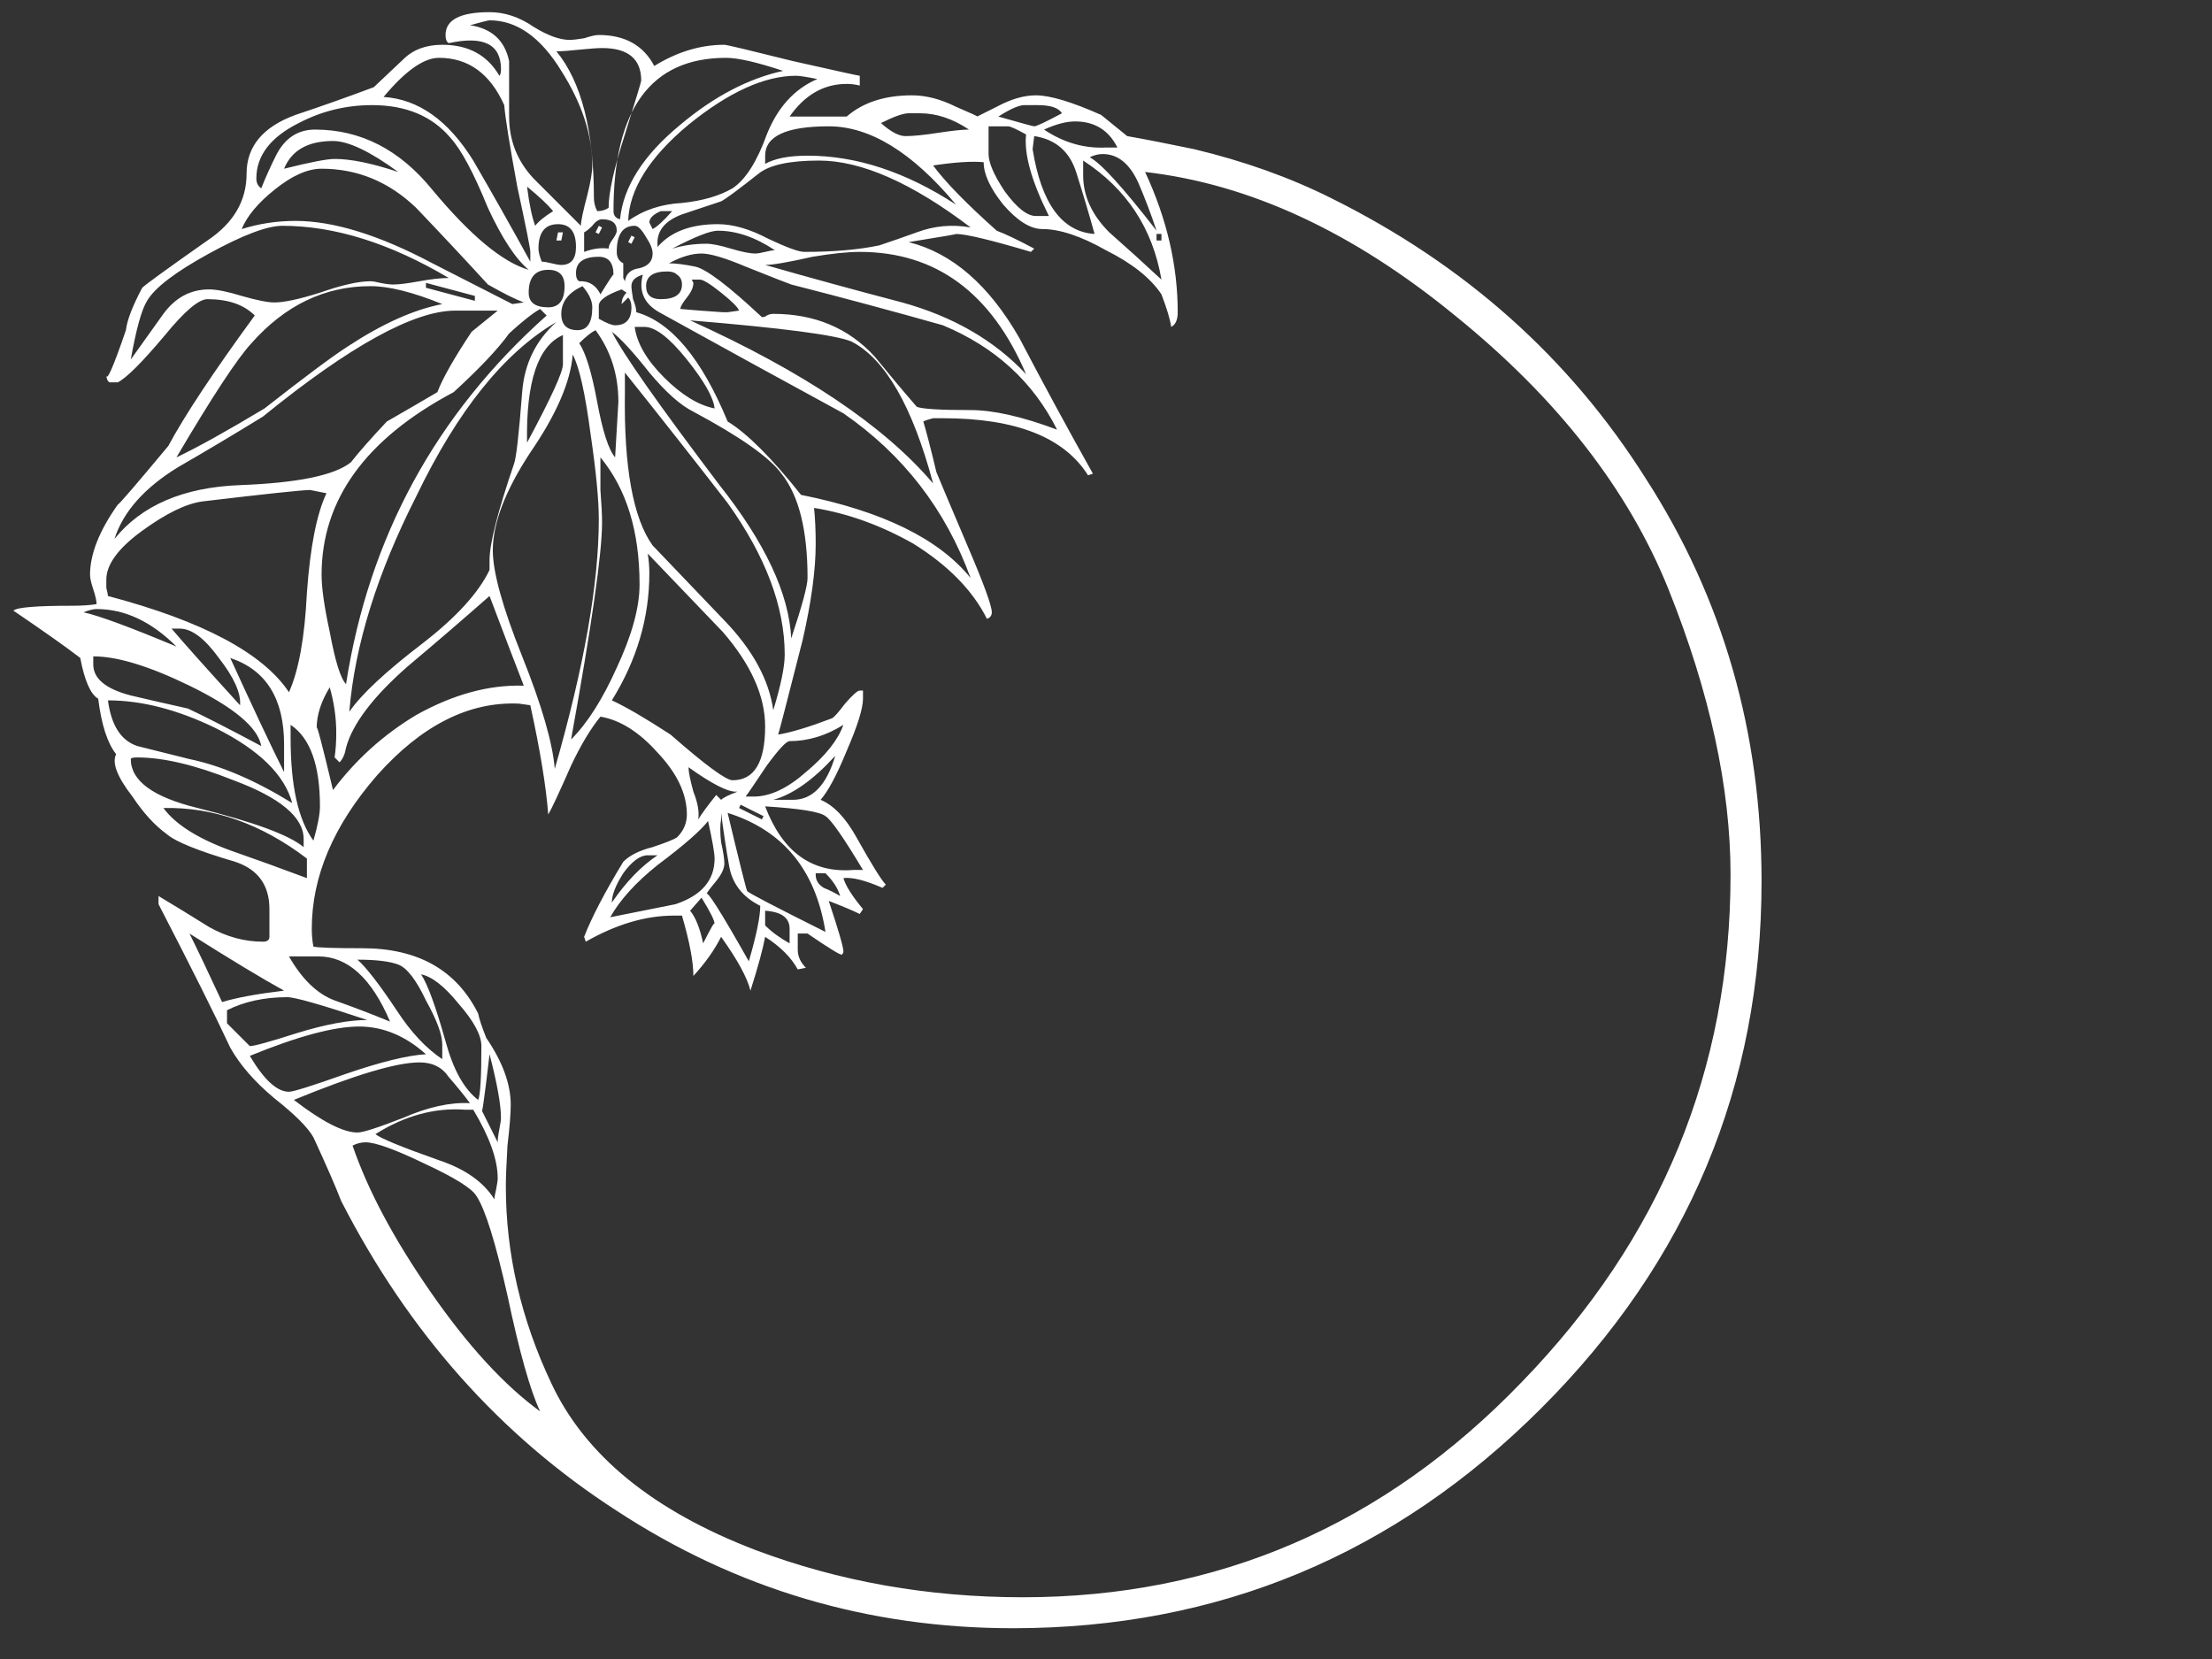
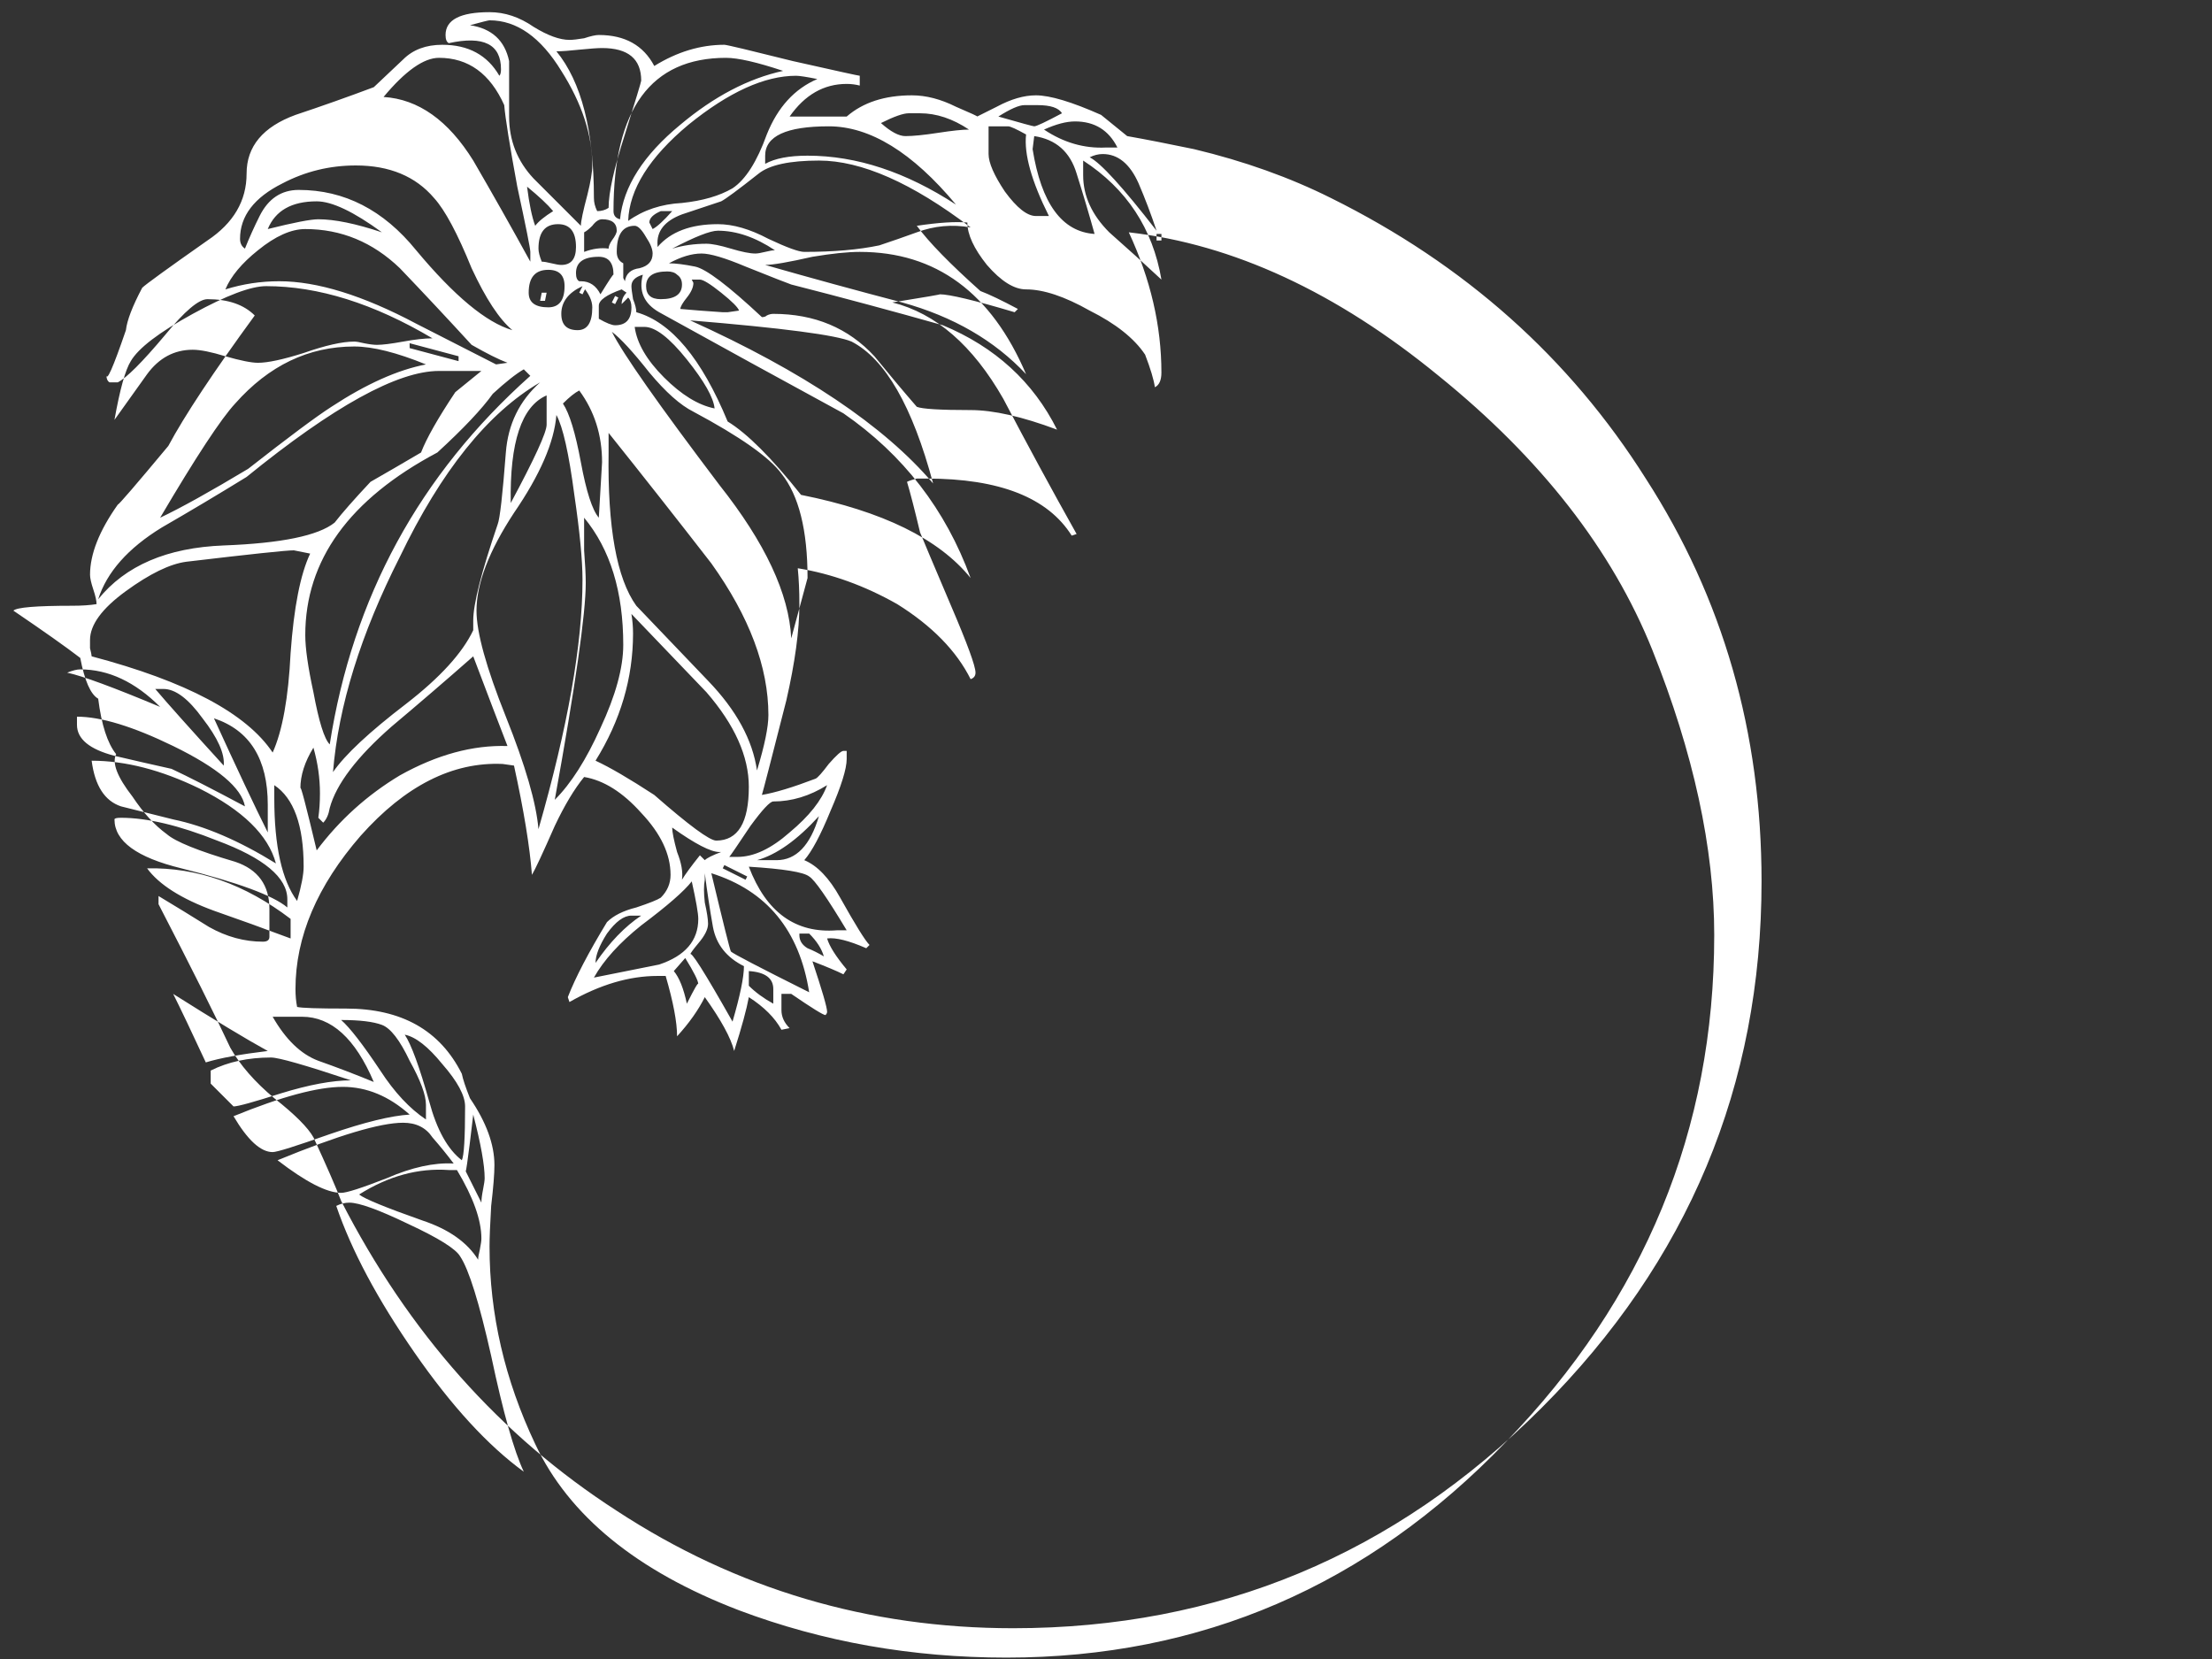
<svg xmlns="http://www.w3.org/2000/svg" width="640" height="480">
  <rect width="100%" height="100%" fill="#333333" stroke="none" />
  <g>
    <title>Layer 1</title>
    <g id="layer1">
-       <path fill="#ffffff" stroke-width="1px" d="m509.671,255c-0.001,59.135 -21.233,109.935 -63.696,152.4c-42.465,42.464 -93.422,63.696 -152.871,63.696c-41.835,-0 -80.053,-11.324 -114.654,-33.971c-33.657,-21.704 -60.236,-51.586 -79.738,-89.647c-1.573,-4.089 -4.247,-10.223 -8.021,-18.401c-1.573,-2.831 -5.347,-6.605 -11.324,-11.324c-5.662,-4.718 -9.908,-9.594 -12.739,-14.627c-4.404,-9.436 -11.324,-23.277 -20.76,-41.521l0,-2.359c4.718,2.831 9.594,5.819 14.627,8.965c5.033,2.831 10.223,4.247 15.57,4.246c1.258,0 1.887,-0.472 1.887,-1.415c-0,-1.258 -0,-3.303 0,-6.134l0,-1.887c-0,-6.92 -3.303,-11.481 -9.908,-13.683c-10.695,-3.145 -17.3,-5.819 -19.817,-8.021c-3.46,-2.516 -6.763,-6.134 -9.908,-10.852c-4.404,-5.662 -5.976,-9.751 -4.718,-12.267c-2.516,-3.145 -4.246,-8.493 -5.19,-16.042c-2.202,-1.258 -3.932,-5.19 -5.19,-11.796c-4.089,-3.145 -10.537,-7.706 -19.345,-13.683c0.944,-0.943 6.606,-1.415 16.986,-1.415c2.831,0 5.19,-0.157 7.077,-0.472c-0,-0.943 -0.315,-2.359 -0.944,-4.246c-0.629,-1.887 -0.944,-3.303 -0.944,-4.246c-0,-5.976 2.674,-12.739 8.021,-20.288c0.315,0 5.19,-5.662 14.627,-16.986c4.718,-8.807 13.054,-21.389 25.007,-37.746c-3.146,-3.145 -7.707,-4.718 -13.683,-4.718c-2.516,0 -6.606,3.46 -12.267,10.38c-6.606,7.864 -11.167,12.425 -13.683,13.683l-2.359,0c-0.629,-0.314 -0.944,-1.101 -0.944,-2.359c-0,2.517 1.887,-1.73 5.662,-12.739c0.315,-2.831 1.887,-6.92 4.718,-12.267c0.944,-0.943 7.235,-5.504 18.873,-13.683c7.549,-5.032 11.324,-11.481 11.324,-19.345c-0,-7.863 4.718,-13.525 14.155,-16.986c7.549,-2.516 15.098,-5.19 22.648,-8.021c0.314,-0.314 3.145,-2.988 8.493,-8.021c2.831,-2.831 6.605,-4.246 11.324,-4.246c7.549,0 13.054,2.989 16.514,8.965c0.314,-0.314 0.472,-0.943 0.472,-1.887c-0,-7.234 -5.033,-9.751 -15.098,-7.549c-0.629,-0.314 -0.944,-1.101 -0.944,-2.359c-0,-4.403 4.246,-6.605 12.739,-6.606c4.404,0 8.65,1.416 12.739,4.246c4.089,2.517 7.549,3.775 10.38,3.775c0.943,0 2.359,-0.157 4.246,-0.472c1.887,-0.629 3.303,-0.943 4.246,-0.944c7.549,0 12.896,2.989 16.042,8.965c6.605,-4.089 13.368,-6.133 20.288,-6.134c0.629,0 7.234,1.573 19.817,4.718c12.582,2.831 19.03,4.247 19.345,4.246l0,2.831c-1.258,-0.314 -2.517,-0.471 -3.775,-0.472c-6.606,0 -12.11,3.146 -16.514,9.437l16.514,0c4.718,-4.089 11.009,-6.133 18.873,-6.134c4.089,0 8.335,1.101 12.739,3.303c4.403,1.888 6.448,2.831 6.134,2.831c-0,0 1.887,-0.943 5.662,-2.831c4.089,-2.201 7.863,-3.302 11.324,-3.303c4.089,0 10.38,1.888 18.873,5.662c1.572,1.259 4.089,3.303 7.549,6.134c5.347,0.944 11.795,2.202 19.345,3.775c14.469,3.46 27.68,8.179 39.633,14.155c38.689,19.188 69.043,46.239 91.062,81.154c22.333,34.601 33.499,73.448 33.5,116.541m-186.371,-212.321c-2.517,-5.032 -6.606,-7.549 -12.267,-7.549c-2.517,0 -5.505,0.787 -8.965,2.359c5.662,3.775 11.638,5.505 17.929,5.19l3.303,0m11.324,24.063c-1.573,-4.718 -3.303,-9.279 -5.19,-13.683c-2.517,-5.662 -5.977,-8.493 -10.38,-8.493c-1.259,0 -2.517,0.315 -3.775,0.944c3.145,1.573 9.593,8.65 19.345,21.232m1.415,2.831l0,-1.887l-1.415,0l0,1.887l1.415,0m-28.781,-36.802c-0.944,-1.572 -3.303,-2.359 -7.077,-2.359l-3.775,0c-1.573,0 -4.089,1.101 -7.549,3.303c6.605,1.888 10.065,2.831 10.38,2.831c0.629,0 3.302,-1.258 8.021,-3.775m28.781,48.126c-2.517,-14.784 -10.066,-26.265 -22.648,-34.443l0,4.246c-0,5.977 2.516,11.481 7.549,16.514c5.347,4.719 10.38,9.28 15.098,13.683m-19.345,-13.211c-1.573,-5.662 -3.303,-11.481 -5.19,-17.458c-1.888,-6.291 -5.977,-9.908 -12.267,-10.852l-0.472,3.775c2.516,15.728 8.493,23.906 17.929,24.535m-13.211,-5.19c-5.033,-10.065 -7.235,-17.929 -6.606,-23.591c-2.831,-1.572 -4.561,-2.359 -5.19,-2.359l-5.662,0l0,8.021c-0,2.517 1.572,6.134 4.718,10.852c3.46,4.719 6.448,7.078 8.965,7.077l3.775,0m-23.119,-25.007c-4.719,-3.145 -9.437,-4.718 -14.155,-4.718l-3.303,0c-1.573,0 -4.247,0.944 -8.021,2.831c2.831,2.517 5.19,3.775 7.077,3.775c2.202,0 5.347,-0.314 9.436,-0.944c4.089,-0.629 7.077,-0.943 8.965,-0.944m-3.775,21.704c-12.582,-15.098 -24.85,-22.647 -36.802,-22.648c-12.268,0 -18.401,2.831 -18.401,8.493l0,2.359c2.831,-1.572 6.92,-2.359 12.267,-2.359c14.155,0 28.467,4.719 42.936,14.155m4.246,6.606c-16.986,-12.896 -31.613,-19.344 -43.88,-19.345c-8.493,0 -14.312,1.259 -17.458,3.775c-5.977,4.719 -9.594,7.392 -10.852,8.021c-3.775,1.259 -7.549,2.517 -11.324,3.775c-5.033,1.888 -7.392,4.876 -7.077,8.965l0,0.472c3.774,-4.403 9.594,-6.605 17.458,-6.606c4.403,0 9.279,1.416 14.627,4.246c5.347,2.517 8.807,3.775 10.38,3.775c8.493,0 15.727,-0.629 21.704,-1.887c3.774,-1.258 7.392,-2.516 10.852,-3.775c5.033,-1.887 10.223,-2.359 15.57,-1.415m16.042,42.464c-10.066,-23.591 -26.108,-35.387 -48.126,-35.387c-3.46,0 -8.021,0.472 -13.683,1.415c-6.92,1.573 -11.481,2.359 -13.683,2.359c13.211,3.775 26.422,7.392 39.633,10.852c14.784,4.089 26.736,11.01 35.859,20.76m-60.394,-85.4c-3.146,-0.629 -5.19,-0.943 -6.134,-0.944c-9.122,0 -19.502,4.719 -31.14,14.155c-11.324,9.437 -17.143,18.716 -17.458,27.838c4.404,-3.145 9.594,-4.875 15.57,-5.19c5.976,-0.629 10.852,-2.044 14.627,-4.246c3.774,-2.516 7.077,-7.706 9.908,-15.57c3.145,-7.863 8.021,-13.211 14.627,-16.042m-9.908,-2.359c-7.549,-2.516 -13.054,-3.774 -16.514,-3.775c-21.704,0 -32.556,14.784 -32.556,44.352c-0,1.259 0.629,2.045 1.887,2.359c0.943,-9.436 6.763,-18.558 17.458,-27.366c9.751,-8.178 19.659,-13.368 29.725,-15.57m79.267,103.802c-6.92,-13.84 -17.93,-23.906 -33.028,-30.197c-14.47,-4.089 -29.096,-8.021 -43.88,-11.796c-0.944,-0.314 -5.348,-2.044 -13.211,-5.19c-5.977,-2.516 -10.223,-3.774 -12.739,-3.775c-2.831,0 -5.977,0.944 -9.437,2.831c1.887,0 4.404,0.315 7.549,0.944c3.145,0.629 9.594,5.505 19.345,14.627c0.629,0 1.101,-0.157 1.415,-0.472c0.629,-0.314 1.258,-0.472 1.887,-0.472c11.953,0 21.704,4.089 29.253,12.267c4.089,5.033 8.178,9.909 12.267,14.627c1.573,0.629 6.763,0.944 15.57,0.944c6.605,0 14.941,1.888 25.007,5.662m-81.626,-51.901c-5.662,-3.774 -11.167,-5.662 -16.514,-5.662c-2.202,0 -6.606,1.73 -13.211,5.19c3.145,-0.943 6.448,-1.415 9.908,-1.415c1.573,0 3.932,0.472 7.077,1.415c3.145,0.944 5.504,1.416 7.077,1.415c0.629,0 1.573,-0.157 2.831,-0.472c1.258,-0.314 2.202,-0.472 2.831,-0.472m-38.69,-49.07c-0,-6.291 -3.775,-9.436 -11.324,-9.437c-1.258,0 -3.46,0.158 -6.606,0.472c-2.831,0.315 -5.033,0.472 -6.606,0.472c7.234,8.808 10.852,22.963 10.852,42.464c-0,1.259 0.314,2.517 0.944,3.775c1.258,0 2.359,-0.314 3.303,-0.944c-0,-4.403 1.573,-11.481 4.718,-21.232c3.145,-10.065 4.718,-15.255 4.718,-15.57m8.965,37.746l-3.303,0c-2.202,0.944 -3.303,2.045 -3.303,3.303l0.944,1.887c1.258,-0.629 3.145,-2.359 5.662,-5.19m19.345,28.781c-0.315,-0.943 -2.045,-2.673 -5.19,-5.19c-3.146,-2.516 -5.19,-3.774 -6.134,-3.775l-2.359,0l0.472,0.944c-0,1.258 -0.629,2.674 -1.887,4.246c-1.258,1.573 -1.887,2.674 -1.887,3.303c3.46,0.315 7.549,0.629 12.267,0.944l1.415,0l3.303,-0.472m56.147,50.013c-5.977,-22.333 -13.84,-36.016 -23.591,-41.049c-4.404,-1.887 -19.974,-3.932 -46.711,-6.134c32.713,14.784 56.147,30.512 70.302,47.183m-98.611,-92.006c-0,-8.807 -2.988,-17.929 -8.965,-27.366c-5.977,-9.751 -12.897,-14.626 -20.76,-14.627c-0.315,0 -2.202,0.472 -5.662,1.415c6.291,0.944 10.065,4.404 11.324,10.38c-0,0 -0,5.348 0,16.042c-0,6.92 2.359,12.897 7.077,17.929c8.493,8.493 13.054,13.054 13.683,13.683c-0,-1.258 0.629,-4.246 1.887,-8.965c0.943,-3.774 1.415,-6.605 1.415,-8.493m17.458,25.479c-0,-1.258 -0.629,-2.831 -1.887,-4.718c-1.258,-2.202 -2.359,-3.302 -3.303,-3.303c-3.46,0 -5.19,2.517 -5.19,7.549c-0,1.573 0.629,2.674 1.887,3.303c-0,0.315 -0,1.73 0,4.246l0.472,0.944c0.314,-2.202 1.73,-3.46 4.246,-3.775c2.516,-0.629 3.774,-2.044 3.775,-4.246m8.493,8.965c-0,-1.258 -0.472,-2.202 -1.415,-2.831c-0.629,-0.629 -1.573,-0.943 -2.831,-0.944c-4.089,0 -6.134,1.416 -6.134,4.246c-0,2.517 1.415,3.775 4.246,3.775c4.089,0 6.134,-1.415 6.134,-4.246m83.513,84.929c-7.235,-19.816 -19.502,-35.701 -36.802,-47.654c-17.93,-9.751 -35.702,-19.502 -53.316,-29.253c-4.404,-2.516 -5.977,-6.133 -4.718,-10.852c-2.202,0.629 -3.303,1.73 -3.303,3.303c-0,0.629 0.157,1.888 0.472,3.775c0.629,1.573 0.943,2.831 0.944,3.775c10.065,2.831 18.873,13.369 26.422,31.612c5.662,3.46 12.739,10.538 21.232,21.232c23.591,4.718 39.948,12.74 49.07,24.063m-102.386,-100.499c-0,-2.202 -1.416,-3.302 -4.246,-3.303c-0.944,0 -1.887,0.629 -2.831,1.887c-0.944,0.944 -1.73,1.573 -2.359,1.887l0,5.662c2.516,-0.943 4.875,-1.258 7.077,-0.944c-0,-0.629 0.314,-1.415 0.944,-2.359c0.943,-1.258 1.415,-2.202 1.415,-2.831m-18.401,-5.662c-1.573,-1.887 -4.089,-4.246 -7.549,-7.077c0.629,5.033 1.415,8.808 2.359,11.324c0.943,-1.258 2.674,-2.673 5.19,-4.246m17.458,18.401c-0,-3.46 -1.416,-5.19 -4.246,-5.19c-4.404,0 -6.606,1.573 -6.606,4.718c-0,1.259 0.314,2.045 0.944,2.359l0.472,0c2.516,0 4.404,1.258 5.662,3.775c2.516,-4.089 3.774,-5.976 3.775,-5.662m-10.852,-8.021c-0,-4.403 -1.73,-6.605 -5.19,-6.606c-3.775,0 -5.662,2.359 -5.662,7.077c-0,0.944 0.314,2.202 0.944,3.775c0.629,0 1.573,0.158 2.831,0.472c1.258,0.315 2.202,0.472 2.831,0.472c2.831,0 4.246,-1.73 4.246,-5.19m16.042,17.458c-0,-1.258 -0.315,-2.202 -0.944,-2.831l-1.887,1.887c-0,-1.258 0.472,-2.359 1.415,-3.303l-1.415,-0.944c-4.404,1.573 -6.606,3.146 -6.606,4.718l0,3.775c2.202,1.258 3.774,1.888 4.718,1.887c3.145,0 4.718,-1.73 4.718,-5.19m24.063,29.253c-0.315,-3.145 -2.988,-7.863 -8.021,-14.155c-5.033,-6.291 -9.122,-9.436 -12.267,-9.437l-2.831,0c0.629,4.719 3.46,9.594 8.493,14.627c5.033,5.033 9.908,8.021 14.627,8.965m-53.316,-42.464l0,-2.831c-0,-0.943 -1.258,-7.234 -3.775,-18.873c-2.202,-11.953 -3.46,-19.816 -3.775,-23.591c-4.089,-9.122 -10.38,-13.683 -18.873,-13.683c-4.404,0 -9.751,3.775 -16.042,11.324c10.065,0.629 18.716,6.763 25.95,18.401c5.662,9.751 11.166,19.502 16.514,29.253m17.929,13.211c-0,-1.887 -0.944,-3.932 -2.831,-6.134c-4.089,1.888 -6.134,4.561 -6.134,8.021c-0,3.146 1.573,4.719 4.718,4.718c2.831,0 4.246,-2.202 4.246,-6.606m-8.021,-6.134c-0,-3.145 -1.573,-4.718 -4.718,-4.718c-3.775,0 -5.662,2.202 -5.662,6.606c-0,2.831 1.887,4.247 5.662,4.246c3.145,0 4.718,-2.044 4.718,-6.134m70.302,84.457c-0,-13.84 -2.517,-23.906 -7.549,-30.197c-3.46,-4.718 -11.953,-10.694 -25.479,-17.929c-3.775,-1.887 -8.021,-5.662 -12.739,-11.324c-4.718,-5.976 -8.336,-9.908 -10.852,-11.796c3.145,6.291 13.525,21.075 31.14,44.352c13.211,16.671 20.131,31.455 20.76,44.352c3.145,-9.436 4.718,-15.255 4.718,-17.458m-54.732,-50.957c-0,-7.863 -2.202,-14.784 -6.606,-20.76c-1.258,0.629 -2.831,1.888 -4.718,3.775c1.887,2.831 3.617,8.493 5.19,16.986c1.573,8.493 3.303,13.84 5.19,16.042c0.629,-10.694 0.943,-16.042 0.944,-16.042m-25.95,-38.218c-3.775,-3.145 -7.707,-9.122 -11.796,-17.929c-4.089,-10.065 -7.707,-16.828 -10.852,-20.288c-5.347,-6.291 -12.897,-9.436 -22.648,-9.436c-7.549,0 -14.627,1.73 -21.232,5.19c-8.178,4.089 -12.268,9.437 -12.267,16.042c-0,1.259 0.472,2.202 1.415,2.831c1.258,-3.145 2.674,-6.291 4.246,-9.436c2.516,-5.032 6.291,-7.549 11.324,-7.549c13.211,0 24.535,5.82 33.971,17.458c11.009,13.211 20.288,20.918 27.838,23.119m-37.746,-28.31c-8.178,-5.976 -14.469,-8.964 -18.873,-8.965c-7.235,0 -11.953,2.674 -14.155,8.021c7.549,-1.887 12.425,-2.831 14.627,-2.831c4.718,0 10.852,1.259 18.401,3.775m111.823,139.66c-0,-13.84 -5.505,-28.467 -16.514,-43.88c-9.751,-12.582 -19.66,-25.164 -29.725,-37.746l0,5.662c-0.315,21.704 2.359,36.488 8.021,44.352c0.314,0.315 7.234,7.549 20.76,21.704c8.178,8.493 12.896,17.143 14.155,25.95c2.202,-7.234 3.303,-12.582 3.303,-16.042m-89.647,-102.386l0,-1.415l-14.155,-3.775l0,1.415l14.155,3.775m25.479,18.401l0,-8.493c-7.235,3.146 -10.695,13.526 -10.38,31.14c6.92,-12.896 10.38,-20.445 10.38,-22.648m-11.324,-17.929c-2.517,-0.943 -5.977,-2.673 -10.38,-5.19c-6.92,-7.549 -13.84,-14.941 -20.76,-22.176c-7.864,-7.549 -16.986,-11.323 -27.366,-11.324c-4.089,0 -8.65,2.045 -13.683,6.134c-4.718,3.775 -7.864,7.55 -9.437,11.324c5.033,-1.572 10.223,-2.359 15.57,-2.359c11.009,0 24.22,4.089 39.633,12.267c15.413,7.864 23.119,11.796 23.119,11.796c-0,0 1.101,-0.157 3.303,-0.472m349.151,165.611c-0,-25.164 -5.977,-52.687 -17.929,-82.569c-11.639,-28.938 -32.242,-55.361 -61.809,-79.267c-29.568,-24.22 -59.45,-38.06 -89.647,-41.521c6.291,13.526 9.436,27.052 9.436,40.577c-0,2.202 -0.629,3.618 -1.887,4.246c-0.315,-2.202 -1.259,-5.347 -2.831,-9.437c-3.146,-4.718 -8.493,-8.964 -16.042,-12.739c-7.235,-4.089 -13.369,-6.133 -18.401,-6.134c-3.46,0 -7.235,-2.359 -11.324,-7.077c-3.775,-4.718 -5.662,-8.807 -5.662,-12.267c-3.46,-0.314 -8.336,0 -14.627,0.944c3.46,4.719 9.594,11.01 18.401,18.873c2.516,0.944 6.133,2.674 10.852,5.19l-0.944,0.944c-11.639,-3.46 -18.873,-5.19 -21.704,-5.19c0.629,0 -3.932,0.787 -13.683,2.359c12.582,3.146 23.276,12.425 32.084,27.838c6.92,13.211 13.997,26.265 21.232,39.161l-1.415,0.472c-6.92,-11.009 -20.918,-16.514 -41.992,-16.514c-0.629,0 -1.573,0 -2.831,0c-1.258,0.315 -2.202,0.629 -2.831,0.944c0.943,3.146 2.202,8.021 3.775,14.627c0.629,1.573 3.617,8.65 8.965,21.232c4.718,11.009 7.077,17.458 7.077,19.345c-0,0.944 -0.472,1.573 -1.415,1.887c-4.089,-8.178 -11.167,-15.413 -21.232,-21.704c-9.437,-5.347 -19.031,-8.807 -28.781,-10.38c0.314,3.146 0.472,6.606 0.472,10.38c-0,7.549 -1.258,16.829 -3.775,27.838c-4.404,17.3 -6.763,26.422 -7.077,27.366c3.774,-0.629 8.964,-2.202 15.57,-4.718c0.629,-0.314 1.887,-1.73 3.775,-4.246c2.202,-2.516 3.617,-3.774 4.246,-3.775c0.314,0 0.629,0 0.944,0l0,2.359c-0,2.831 -1.573,7.864 -4.718,15.098c-2.831,6.92 -5.348,11.639 -7.549,14.155c3.774,1.573 7.234,5.19 10.38,10.852c4.403,7.864 7.234,12.425 8.493,13.683l-0.944,0.944c-5.033,-2.202 -8.808,-3.145 -11.324,-2.831c0.629,2.202 2.516,5.19 5.662,8.965l-0.944,1.415c-1.888,-0.944 -4.876,-2.202 -8.965,-3.775c2.831,8.493 4.246,13.368 4.246,14.627c-0,0.315 -0.158,0.629 -0.472,0.944c-0.629,0 -3.932,-2.044 -9.908,-6.134l-2.831,0l0,4.718c-0,1.887 0.786,3.617 2.359,5.19l-2.359,0.472c-1.888,-3.46 -5.033,-6.605 -9.437,-9.436c-0.629,3.46 -2.045,8.65 -4.246,15.57c-0.944,-3.775 -3.775,-8.965 -8.493,-15.57c-1.888,3.775 -4.561,7.549 -8.021,11.324c-0,-4.089 -1.101,-9.908 -3.303,-17.458l-2.359,0c-8.178,0 -16.671,2.517 -25.479,7.549l-0.472,-1.415c2.202,-5.662 5.976,-12.896 11.324,-21.704c1.887,-1.887 4.718,-3.303 8.493,-4.246c3.774,-1.258 6.134,-2.202 7.077,-2.831c1.887,-1.887 2.831,-4.089 2.831,-6.606c-0,-5.976 -2.831,-11.953 -8.493,-17.929c-5.348,-5.976 -10.852,-9.436 -16.514,-10.38c-2.831,3.46 -5.662,8.178 -8.493,14.155c-3.46,7.864 -5.662,12.582 -6.606,14.155c-0.629,-8.178 -2.359,-18.716 -5.19,-31.612l-3.303,-0.472c-14.469,-0.629 -28.152,6.291 -41.049,20.76c-12.582,14.469 -18.873,29.253 -18.873,44.352c-0,1.887 0.157,3.617 0.472,5.19c1.258,0.315 5.976,0.472 14.155,0.472c16.042,0 27.208,6.291 33.5,18.873c0.314,1.573 1.101,3.932 2.359,7.077c4.718,6.92 7.077,13.368 7.077,19.345c-0,2.516 -0.315,6.448 -0.944,11.796c-0.315,5.347 -0.472,9.279 -0.472,11.796c-0,19.502 4.404,38.532 13.211,57.091c9.751,20.76 29.41,36.802 58.978,48.126c24.22,9.122 50.013,13.683 77.379,13.683c56.304,-0 104.43,-20.76 144.379,-62.281c40.262,-41.521 60.393,-90.433 60.394,-146.738m-256.673,-43.408c-5.033,3.146 -10.223,4.718 -15.57,4.718c-0.944,0 -3.146,2.359 -6.606,7.077c-3.775,5.662 -5.819,8.65 -6.134,8.965l2.359,0c4.718,0 9.751,-2.359 15.098,-7.077c5.662,-4.718 9.279,-9.279 10.852,-13.683m-2.359,8.965c-6.291,6.92 -12.268,11.167 -17.929,12.739l5.662,0c5.662,0 9.751,-4.246 12.267,-12.739m-20.288,-8.493c-0,-8.807 -4.089,-17.929 -12.267,-27.366c-7.235,-7.549 -14.469,-15.098 -21.704,-22.648c0.314,1.888 0.472,3.775 0.472,5.662c-0,12.897 -3.618,25.164 -10.852,36.802c4.089,1.887 9.751,5.19 16.986,9.908c10.065,8.808 16.042,13.211 17.929,13.211c6.291,0 9.436,-5.19 9.436,-15.57m-36.331,-41.049c-0,-15.413 -3.775,-27.68 -11.324,-36.802c-0,1.888 -0,5.033 0,9.437c0.314,4.089 0.472,7.235 0.472,9.436c-0,8.808 -2.988,29.725 -8.965,62.753c4.718,-4.718 9.122,-11.638 13.211,-20.76c4.404,-9.436 6.605,-17.457 6.606,-24.063m-55.204,-88.703c-16.986,-10.065 -33.028,-15.098 -48.126,-15.098c-4.404,0 -11.481,2.674 -21.232,8.021c-9.751,5.348 -15.728,9.909 -17.929,13.683c-1.573,2.517 -3.146,8.179 -4.718,16.986c3.145,-4.403 6.291,-8.807 9.437,-13.211c3.46,-4.718 7.864,-7.077 13.211,-7.077c2.202,0 5.347,0.629 9.437,1.887c4.404,1.258 7.549,1.888 9.437,1.887c2.831,0 7.235,-0.943 13.211,-2.831c6.291,-2.202 11.166,-3.302 14.627,-3.303c0.629,0 1.573,0.158 2.831,0.472c1.573,0.315 2.831,0.472 3.775,0.472c1.573,0 4.089,-0.314 7.549,-0.944c3.46,-0.629 6.291,-0.943 8.493,-0.944m43.408,69.83c-0,-5.662 -0.787,-13.84 -2.359,-24.535c-1.573,-11.953 -3.303,-19.659 -5.19,-23.119c-0.629,7.864 -4.718,17.301 -12.267,28.31c-7.235,11.009 -10.852,20.446 -10.852,28.31c-0,6.291 2.831,16.514 8.493,30.669c5.662,14.155 8.807,25.007 9.437,32.556c8.493,-29.568 12.739,-53.631 12.739,-72.189m76.436,101.442c-5.662,-9.436 -9.279,-14.626 -10.852,-15.57c-1.573,-1.258 -7.392,-2.202 -17.458,-2.831c5.033,13.211 13.525,19.345 25.479,18.401l2.831,0m-6.606,7.549c-0.629,-2.202 -2.045,-4.404 -4.246,-6.606l-2.831,0l0,0.472c-0,1.573 0.786,2.831 2.359,3.775c1.573,0.629 3.145,1.416 4.718,2.359m-22.176,-23.119l-6.606,-3.303l-0.472,0.944l6.606,3.303l0.472,-0.944m-92.95,-148.153c-8.493,-3.46 -15.413,-5.19 -20.76,-5.19c-13.211,0 -24.692,5.505 -34.443,16.514c-4.089,4.404 -11.324,15.413 -21.704,33.028c5.976,-2.831 14.469,-7.549 25.479,-14.155c11.638,-9.122 19.659,-15.098 24.063,-17.929c10.065,-6.605 19.187,-10.694 27.366,-12.267m30.197,3.303l-1.887,-1.887c-2.202,1.259 -5.19,3.618 -8.965,7.077c-3.146,4.404 -8.493,10.066 -16.042,16.986c-25.479,13.526 -38.218,31.141 -38.218,52.844c-0,3.775 0.786,9.279 2.359,16.514c1.573,8.493 3.145,13.526 4.718,15.098c6.605,-42.464 25.95,-78.008 58.035,-106.632m2.831,1.887c-15.099,8.808 -28.624,25.636 -40.577,50.485c-11.324,22.333 -17.772,43.094 -19.345,62.281c3.46,-5.033 10.537,-11.638 21.232,-19.817c9.751,-7.549 16.199,-14.626 19.345,-21.232l0,-2.831c-0,-4.718 2.359,-13.997 7.077,-27.838c0.629,-1.572 1.415,-8.493 2.359,-20.76c0.629,-8.178 3.932,-14.941 9.908,-20.288m52.373,135.886l-0.472,0c-2.517,0 -7.078,-2.359 -13.683,-7.077c-0,1.258 0.472,3.617 1.415,7.077c1.258,3.146 1.73,5.819 1.415,8.021c0.943,-1.573 2.673,-3.932 5.19,-7.077l1.415,1.415c0.629,-0.629 2.202,-1.415 4.718,-2.359m25.479,40.577c-2.831,-17.929 -12.268,-29.41 -28.31,-34.443c3.46,14.469 5.347,22.019 5.662,22.648c0.629,0.629 8.178,4.561 22.648,11.796m-94.837,-179.765l-12.267,0c-11.953,0 -30.511,10.223 -55.675,30.669c-8.178,5.033 -16.357,9.909 -24.535,14.627c-9.751,5.977 -15.885,12.897 -18.401,20.76c7.864,-9.751 19.974,-14.941 36.331,-15.57c16.671,-0.629 27.366,-2.831 32.084,-6.606c2.202,-2.831 5.662,-6.763 10.38,-11.796c4.404,-2.516 9.279,-5.347 14.627,-8.493c1.573,-4.089 4.875,-9.908 9.908,-17.458c1.573,-1.258 4.089,-3.302 7.549,-6.134m84.457,183.068l0,-4.246c-0,-3.145 -2.359,-4.875 -7.077,-5.19l0,4.246c1.887,1.887 4.246,3.617 7.077,5.19m-8.493,-10.852c-5.033,-2.516 -8.021,-6.291 -8.965,-11.324c-0.944,-5.347 -1.73,-10.537 -2.359,-15.57l0,1.887c-0.315,1.573 -0.315,3.775 0,6.606c0.629,2.831 0.943,4.876 0.944,6.134c-0,1.573 -0.944,3.46 -2.831,5.662c-1.573,1.887 -2.359,2.988 -2.359,3.303c-0,-1.573 4.089,4.876 12.267,19.345c2.202,-7.549 3.303,-12.896 3.303,-16.042m-13.211,-13.683c-0,-1.573 -0.629,-5.19 -1.887,-10.852c-2.202,2.831 -7.078,7.078 -14.627,12.739c-6.291,5.033 -10.852,10.066 -13.683,15.098c6.291,-1.258 12.582,-2.516 18.873,-3.775c7.549,-2.516 11.324,-6.92 11.324,-13.211m0,18.873c-0,-0.944 -1.258,-3.46 -3.775,-7.549l-3.303,3.775c1.573,1.887 2.831,5.033 3.775,9.436c2.202,-4.404 3.303,-6.291 3.303,-5.662m-16.514,-19.817l-2.831,0c-2.202,0 -4.561,1.73 -7.077,5.19c-2.202,3.46 -3.303,6.291 -3.303,8.493c4.089,-5.976 8.493,-10.537 13.211,-13.683m-38.69,-49.07c-2.202,-5.662 -5.505,-14.312 -9.908,-25.95c-7.864,6.92 -15.728,13.683 -23.591,20.288c-10.066,8.808 -16.042,16.671 -17.929,23.591c-0.315,1.887 -0.944,3.303 -1.887,4.246l-1.415,-1.415c0.314,-2.202 0.472,-4.561 0.472,-7.077c-0,-4.404 -0.629,-8.807 -1.887,-13.211c-2.516,4.089 -3.775,8.021 -3.775,11.796c-0,-1.258 1.573,4.718 4.718,17.929c6.605,-8.807 14.626,-16.042 24.063,-21.704c10.695,-5.976 21.075,-8.807 31.14,-8.493m-57.091,-55.675c-3.146,-0.629 -4.718,-0.943 -4.718,-0.944c-2.202,0 -12.582,1.101 -31.14,3.303c-4.718,0.629 -10.537,3.46 -17.458,8.493c-6.92,5.033 -10.38,9.751 -10.38,14.155c-0,0.629 -0,1.416 0,2.359c0.315,1.258 0.472,2.045 0.472,2.359c27.366,7.235 44.823,16.514 52.373,27.838c2.831,-6.291 4.561,-15.885 5.19,-28.781c0.944,-13.211 2.831,-22.805 5.662,-28.781m-12.267,80.682l0,-8.021c-0,-13.211 -5.19,-21.547 -15.57,-25.007c6.605,14.469 11.796,25.479 15.57,33.028m-12.739,-19.345c0.314,-3.46 -1.73,-8.021 -6.134,-13.683c-4.089,-5.662 -7.864,-8.493 -11.324,-8.493l-2.359,0c3.46,4.089 10.066,11.481 19.817,22.176m23.119,29.253c-0,-11.953 -2.831,-19.816 -8.493,-23.591l0,3.775c-0,13.84 2.202,23.749 6.606,29.725c1.258,-4.404 1.887,-7.706 1.887,-9.908m-41.521,-46.239c-7.235,-7.234 -14.941,-10.852 -23.119,-10.852c-0.944,0 -2.202,0.315 -3.775,0.944c4.404,0.944 13.368,4.247 26.894,9.908m24.535,28.781c-0.944,-5.347 -7.864,-11.166 -20.76,-17.458c-11.638,-5.662 -20.918,-8.493 -27.838,-8.493l0,2.359c-0,4.089 3.617,7.078 10.852,8.965c5.347,1.258 10.852,2.517 16.514,3.775c4.718,2.202 11.796,5.819 21.232,10.852m8.965,16.514c-2.202,-8.178 -9.594,-15.413 -22.176,-21.704c-11.009,-5.347 -21.389,-8.021 -31.14,-8.021c0.944,7.235 3.775,11.639 8.493,13.211c5.033,1.258 10.066,2.517 15.098,3.775c9.122,1.887 19.03,6.134 29.725,12.739m3.303,12.739l0,-2.359c-0,-6.291 -6.763,-11.953 -20.288,-16.986c-11.009,-4.404 -20.289,-6.605 -27.838,-6.606c-1.258,0 -1.887,0.157 -1.887,0.472c-0,6.291 6.448,11.009 19.345,14.155c16.357,4.089 26.579,7.864 30.669,11.324m51.429,57.563c-0,-3.145 -2.202,-7.235 -6.606,-12.267c-4.089,-5.033 -7.707,-7.864 -10.852,-8.493c1.887,2.831 4.246,9.279 7.077,19.345c2.202,8.178 5.347,13.84 9.436,16.986c0.629,-1.258 0.944,-6.448 0.944,-15.57m5.662,20.76c-0,-3.775 -1.101,-9.908 -3.303,-18.401c-1.573,13.526 -2.359,18.873 -2.359,16.042c-0,0 1.573,3.146 4.718,9.437c-0,-0.944 0.157,-2.202 0.472,-3.775c0.314,-1.573 0.472,-2.674 0.472,-3.303m-56.147,-69.358l0,-5.662c-13.211,-10.065 -27.051,-14.941 -41.521,-14.627c3.46,4.718 9.908,8.808 19.345,12.267c7.235,2.517 14.627,5.19 22.176,8.021m39.161,52.373l0,-4.246c-0,-2.831 -1.573,-7.077 -4.718,-12.739c-2.831,-5.976 -5.505,-9.436 -8.021,-10.38c-2.517,-0.944 -6.448,-1.415 -11.796,-1.415c2.516,2.202 6.291,7.077 11.324,14.627c4.089,6.291 8.493,11.009 13.211,14.155m-15.098,-10.852c-5.347,-12.582 -12.268,-18.873 -20.76,-18.873l-8.493,0c3.775,6.606 8.178,10.852 13.211,12.739c5.347,1.887 10.695,3.932 16.042,6.134m23.119,23.591c-1.887,-2.516 -3.932,-5.033 -6.134,-7.549c-1.887,-2.831 -4.718,-4.246 -8.493,-4.246c-6.606,0 -18.716,3.617 -36.331,10.852c8.178,6.291 14.312,9.437 18.401,9.436c1.573,0 5.976,-1.415 13.211,-4.246c7.235,-3.145 13.683,-4.561 19.345,-4.246m8.021,21.704c-0,-5.347 -2.359,-11.953 -7.077,-19.817l-2.359,0c-8.808,-0.629 -17.458,1.73 -25.95,7.077c1.573,1.258 7.706,3.775 18.401,7.549c7.549,2.516 12.896,6.291 16.042,11.324c-0,-0.629 0.157,-1.573 0.472,-2.831c0.314,-1.573 0.472,-2.674 0.472,-3.303m-20.76,-35.859c-5.977,-5.347 -12.425,-8.021 -19.345,-8.021c-7.235,0 -17.772,2.831 -31.612,8.493c4.089,6.92 7.864,10.38 11.324,10.38c1.258,0 6.763,-1.73 16.514,-5.19c10.066,-3.46 17.772,-5.347 23.119,-5.662m-16.986,-9.908c-13.211,-4.404 -20.918,-6.605 -23.119,-6.606c-6.606,0 -12.425,1.258 -17.458,3.775l0,3.775c4.404,4.404 6.605,6.606 6.606,6.606c1.258,0 5.819,-1.258 13.683,-3.775c8.178,-2.516 14.941,-3.775 20.288,-3.775m-24.063,-8.493c-6.291,-3.46 -15.413,-8.965 -27.366,-16.514c2.202,4.404 5.347,11.009 9.437,19.817c4.089,-1.258 10.066,-2.359 17.929,-3.303m74.077,121.731c-2.831,-5.976 -5.977,-17.143 -9.437,-33.5c-3.46,-15.413 -6.448,-25.007 -8.965,-28.781c-1.258,-2.202 -6.291,-5.347 -15.098,-9.436c-8.493,-4.089 -14.155,-6.134 -16.986,-6.134c-1.258,0 -2.517,0.315 -3.775,0.944c4.404,12.897 11.953,27.051 22.648,42.464c10.695,15.413 21.232,26.894 31.612,34.443m27.366,-339.714l-0.944,1.887l-0.944,-0.472l0.944,-1.887l0.944,0.472m-9.437,-2.831l-0.944,1.887l-0.944,-0.472l0.944,-1.887l0.944,0.472m-11.324,1.415l-0.472,2.359l-1.415,0l0.472,-2.359l1.415,0" id="text1307" />
+       <path fill="#ffffff" stroke-width="1px" d="m509.671,255c-0.001,59.135 -21.233,109.935 -63.696,152.4c-42.465,42.464 -93.422,63.696 -152.871,63.696c-41.835,-0 -80.053,-11.324 -114.654,-33.971c-33.657,-21.704 -60.236,-51.586 -79.738,-89.647c-1.573,-4.089 -4.247,-10.223 -8.021,-18.401c-1.573,-2.831 -5.347,-6.605 -11.324,-11.324c-5.662,-4.718 -9.908,-9.594 -12.739,-14.627c-4.404,-9.436 -11.324,-23.277 -20.76,-41.521l0,-2.359c4.718,2.831 9.594,5.819 14.627,8.965c5.033,2.831 10.223,4.247 15.57,4.246c1.258,0 1.887,-0.472 1.887,-1.415c-0,-1.258 -0,-3.303 0,-6.134l0,-1.887c-0,-6.92 -3.303,-11.481 -9.908,-13.683c-10.695,-3.145 -17.3,-5.819 -19.817,-8.021c-3.46,-2.516 -6.763,-6.134 -9.908,-10.852c-4.404,-5.662 -5.976,-9.751 -4.718,-12.267c-2.516,-3.145 -4.246,-8.493 -5.19,-16.042c-2.202,-1.258 -3.932,-5.19 -5.19,-11.796c-4.089,-3.145 -10.537,-7.706 -19.345,-13.683c0.944,-0.943 6.606,-1.415 16.986,-1.415c2.831,0 5.19,-0.157 7.077,-0.472c-0,-0.943 -0.315,-2.359 -0.944,-4.246c-0.629,-1.887 -0.944,-3.303 -0.944,-4.246c-0,-5.976 2.674,-12.739 8.021,-20.288c0.315,0 5.19,-5.662 14.627,-16.986c4.718,-8.807 13.054,-21.389 25.007,-37.746c-3.146,-3.145 -7.707,-4.718 -13.683,-4.718c-2.516,0 -6.606,3.46 -12.267,10.38c-6.606,7.864 -11.167,12.425 -13.683,13.683l-2.359,0c-0.629,-0.314 -0.944,-1.101 -0.944,-2.359c-0,2.517 1.887,-1.73 5.662,-12.739c0.315,-2.831 1.887,-6.92 4.718,-12.267c0.944,-0.943 7.235,-5.504 18.873,-13.683c7.549,-5.032 11.324,-11.481 11.324,-19.345c-0,-7.863 4.718,-13.525 14.155,-16.986c7.549,-2.516 15.098,-5.19 22.648,-8.021c0.314,-0.314 3.145,-2.988 8.493,-8.021c2.831,-2.831 6.605,-4.246 11.324,-4.246c7.549,0 13.054,2.989 16.514,8.965c0.314,-0.314 0.472,-0.943 0.472,-1.887c-0,-7.234 -5.033,-9.751 -15.098,-7.549c-0.629,-0.314 -0.944,-1.101 -0.944,-2.359c-0,-4.403 4.246,-6.605 12.739,-6.606c4.404,0 8.65,1.416 12.739,4.246c4.089,2.517 7.549,3.775 10.38,3.775c0.943,0 2.359,-0.157 4.246,-0.472c1.887,-0.629 3.303,-0.943 4.246,-0.944c7.549,0 12.896,2.989 16.042,8.965c6.605,-4.089 13.368,-6.133 20.288,-6.134c0.629,0 7.234,1.573 19.817,4.718c12.582,2.831 19.03,4.247 19.345,4.246l0,2.831c-1.258,-0.314 -2.517,-0.471 -3.775,-0.472c-6.606,0 -12.11,3.146 -16.514,9.437l16.514,0c4.718,-4.089 11.009,-6.133 18.873,-6.134c4.089,0 8.335,1.101 12.739,3.303c4.403,1.888 6.448,2.831 6.134,2.831c-0,0 1.887,-0.943 5.662,-2.831c4.089,-2.201 7.863,-3.302 11.324,-3.303c4.089,0 10.38,1.888 18.873,5.662c1.572,1.259 4.089,3.303 7.549,6.134c5.347,0.944 11.795,2.202 19.345,3.775c14.469,3.46 27.68,8.179 39.633,14.155c38.689,19.188 69.043,46.239 91.062,81.154c22.333,34.601 33.499,73.448 33.5,116.541m-186.371,-212.321c-2.517,-5.032 -6.606,-7.549 -12.267,-7.549c-2.517,0 -5.505,0.787 -8.965,2.359c5.662,3.775 11.638,5.505 17.929,5.19l3.303,0m11.324,24.063c-1.573,-4.718 -3.303,-9.279 -5.19,-13.683c-2.517,-5.662 -5.977,-8.493 -10.38,-8.493c-1.259,0 -2.517,0.315 -3.775,0.944c3.145,1.573 9.593,8.65 19.345,21.232m1.415,2.831l0,-1.887l-1.415,0l0,1.887l1.415,0m-28.781,-36.802c-0.944,-1.572 -3.303,-2.359 -7.077,-2.359l-3.775,0c-1.573,0 -4.089,1.101 -7.549,3.303c6.605,1.888 10.065,2.831 10.38,2.831c0.629,0 3.302,-1.258 8.021,-3.775m28.781,48.126c-2.517,-14.784 -10.066,-26.265 -22.648,-34.443l0,4.246c-0,5.977 2.516,11.481 7.549,16.514c5.347,4.719 10.38,9.28 15.098,13.683m-19.345,-13.211c-1.573,-5.662 -3.303,-11.481 -5.19,-17.458c-1.888,-6.291 -5.977,-9.908 -12.267,-10.852l-0.472,3.775c2.516,15.728 8.493,23.906 17.929,24.535m-13.211,-5.19c-5.033,-10.065 -7.235,-17.929 -6.606,-23.591c-2.831,-1.572 -4.561,-2.359 -5.19,-2.359l-5.662,0l0,8.021c-0,2.517 1.572,6.134 4.718,10.852c3.46,4.719 6.448,7.078 8.965,7.077l3.775,0m-23.119,-25.007c-4.719,-3.145 -9.437,-4.718 -14.155,-4.718l-3.303,0c-1.573,0 -4.247,0.944 -8.021,2.831c2.831,2.517 5.19,3.775 7.077,3.775c2.202,0 5.347,-0.314 9.436,-0.944c4.089,-0.629 7.077,-0.943 8.965,-0.944m-3.775,21.704c-12.582,-15.098 -24.85,-22.647 -36.802,-22.648c-12.268,0 -18.401,2.831 -18.401,8.493l0,2.359c2.831,-1.572 6.92,-2.359 12.267,-2.359c14.155,0 28.467,4.719 42.936,14.155m4.246,6.606c-16.986,-12.896 -31.613,-19.344 -43.88,-19.345c-8.493,0 -14.312,1.259 -17.458,3.775c-5.977,4.719 -9.594,7.392 -10.852,8.021c-3.775,1.259 -7.549,2.517 -11.324,3.775c-5.033,1.888 -7.392,4.876 -7.077,8.965l0,0.472c3.774,-4.403 9.594,-6.605 17.458,-6.606c4.403,0 9.279,1.416 14.627,4.246c5.347,2.517 8.807,3.775 10.38,3.775c8.493,0 15.727,-0.629 21.704,-1.887c3.774,-1.258 7.392,-2.516 10.852,-3.775c5.033,-1.887 10.223,-2.359 15.57,-1.415m16.042,42.464c-10.066,-23.591 -26.108,-35.387 -48.126,-35.387c-3.46,0 -8.021,0.472 -13.683,1.415c-6.92,1.573 -11.481,2.359 -13.683,2.359c13.211,3.775 26.422,7.392 39.633,10.852c14.784,4.089 26.736,11.01 35.859,20.76m-60.394,-85.4c-3.146,-0.629 -5.19,-0.943 -6.134,-0.944c-9.122,0 -19.502,4.719 -31.14,14.155c-11.324,9.437 -17.143,18.716 -17.458,27.838c4.404,-3.145 9.594,-4.875 15.57,-5.19c5.976,-0.629 10.852,-2.044 14.627,-4.246c3.774,-2.516 7.077,-7.706 9.908,-15.57c3.145,-7.863 8.021,-13.211 14.627,-16.042m-9.908,-2.359c-7.549,-2.516 -13.054,-3.774 -16.514,-3.775c-21.704,0 -32.556,14.784 -32.556,44.352c-0,1.259 0.629,2.045 1.887,2.359c0.943,-9.436 6.763,-18.558 17.458,-27.366c9.751,-8.178 19.659,-13.368 29.725,-15.57m79.267,103.802c-6.92,-13.84 -17.93,-23.906 -33.028,-30.197c-14.47,-4.089 -29.096,-8.021 -43.88,-11.796c-0.944,-0.314 -5.348,-2.044 -13.211,-5.19c-5.977,-2.516 -10.223,-3.774 -12.739,-3.775c-2.831,0 -5.977,0.944 -9.437,2.831c1.887,0 4.404,0.315 7.549,0.944c3.145,0.629 9.594,5.505 19.345,14.627c0.629,0 1.101,-0.157 1.415,-0.472c0.629,-0.314 1.258,-0.472 1.887,-0.472c11.953,0 21.704,4.089 29.253,12.267c4.089,5.033 8.178,9.909 12.267,14.627c1.573,0.629 6.763,0.944 15.57,0.944c6.605,0 14.941,1.888 25.007,5.662m-81.626,-51.901c-5.662,-3.774 -11.167,-5.662 -16.514,-5.662c-2.202,0 -6.606,1.73 -13.211,5.19c3.145,-0.943 6.448,-1.415 9.908,-1.415c1.573,0 3.932,0.472 7.077,1.415c3.145,0.944 5.504,1.416 7.077,1.415c0.629,0 1.573,-0.157 2.831,-0.472c1.258,-0.314 2.202,-0.472 2.831,-0.472m-38.69,-49.07c-0,-6.291 -3.775,-9.436 -11.324,-9.437c-1.258,0 -3.46,0.158 -6.606,0.472c-2.831,0.315 -5.033,0.472 -6.606,0.472c7.234,8.808 10.852,22.963 10.852,42.464c-0,1.259 0.314,2.517 0.944,3.775c1.258,0 2.359,-0.314 3.303,-0.944c-0,-4.403 1.573,-11.481 4.718,-21.232c3.145,-10.065 4.718,-15.255 4.718,-15.57m8.965,37.746l-3.303,0c-2.202,0.944 -3.303,2.045 -3.303,3.303l0.944,1.887c1.258,-0.629 3.145,-2.359 5.662,-5.19m19.345,28.781c-0.315,-0.943 -2.045,-2.673 -5.19,-5.19c-3.146,-2.516 -5.19,-3.774 -6.134,-3.775l-2.359,0l0.472,0.944c-0,1.258 -0.629,2.674 -1.887,4.246c-1.258,1.573 -1.887,2.674 -1.887,3.303c3.46,0.315 7.549,0.629 12.267,0.944l1.415,0l3.303,-0.472m56.147,50.013c-5.977,-22.333 -13.84,-36.016 -23.591,-41.049c-4.404,-1.887 -19.974,-3.932 -46.711,-6.134c32.713,14.784 56.147,30.512 70.302,47.183m-98.611,-92.006c-0,-8.807 -2.988,-17.929 -8.965,-27.366c-5.977,-9.751 -12.897,-14.626 -20.76,-14.627c-0.315,0 -2.202,0.472 -5.662,1.415c6.291,0.944 10.065,4.404 11.324,10.38c-0,0 -0,5.348 0,16.042c-0,6.92 2.359,12.897 7.077,17.929c8.493,8.493 13.054,13.054 13.683,13.683c-0,-1.258 0.629,-4.246 1.887,-8.965c0.943,-3.774 1.415,-6.605 1.415,-8.493m17.458,25.479c-0,-1.258 -0.629,-2.831 -1.887,-4.718c-1.258,-2.202 -2.359,-3.302 -3.303,-3.303c-3.46,0 -5.19,2.517 -5.19,7.549c-0,1.573 0.629,2.674 1.887,3.303c-0,0.315 -0,1.73 0,4.246l0.472,0.944c0.314,-2.202 1.73,-3.46 4.246,-3.775c2.516,-0.629 3.774,-2.044 3.775,-4.246m8.493,8.965c-0,-1.258 -0.472,-2.202 -1.415,-2.831c-0.629,-0.629 -1.573,-0.943 -2.831,-0.944c-4.089,0 -6.134,1.416 -6.134,4.246c-0,2.517 1.415,3.775 4.246,3.775c4.089,0 6.134,-1.415 6.134,-4.246m83.513,84.929c-7.235,-19.816 -19.502,-35.701 -36.802,-47.654c-17.93,-9.751 -35.702,-19.502 -53.316,-29.253c-4.404,-2.516 -5.977,-6.133 -4.718,-10.852c-2.202,0.629 -3.303,1.73 -3.303,3.303c-0,0.629 0.157,1.888 0.472,3.775c0.629,1.573 0.943,2.831 0.944,3.775c10.065,2.831 18.873,13.369 26.422,31.612c5.662,3.46 12.739,10.538 21.232,21.232c23.591,4.718 39.948,12.74 49.07,24.063m-102.386,-100.499c-0,-2.202 -1.416,-3.302 -4.246,-3.303c-0.944,0 -1.887,0.629 -2.831,1.887c-0.944,0.944 -1.73,1.573 -2.359,1.887l0,5.662c2.516,-0.943 4.875,-1.258 7.077,-0.944c-0,-0.629 0.314,-1.415 0.944,-2.359c0.943,-1.258 1.415,-2.202 1.415,-2.831m-18.401,-5.662c-1.573,-1.887 -4.089,-4.246 -7.549,-7.077c0.629,5.033 1.415,8.808 2.359,11.324c0.943,-1.258 2.674,-2.673 5.19,-4.246m17.458,18.401c-0,-3.46 -1.416,-5.19 -4.246,-5.19c-4.404,0 -6.606,1.573 -6.606,4.718c-0,1.259 0.314,2.045 0.944,2.359l0.472,0c2.516,0 4.404,1.258 5.662,3.775c2.516,-4.089 3.774,-5.976 3.775,-5.662m-10.852,-8.021c-0,-4.403 -1.73,-6.605 -5.19,-6.606c-3.775,0 -5.662,2.359 -5.662,7.077c-0,0.944 0.314,2.202 0.944,3.775c0.629,0 1.573,0.158 2.831,0.472c1.258,0.315 2.202,0.472 2.831,0.472c2.831,0 4.246,-1.73 4.246,-5.19m16.042,17.458c-0,-1.258 -0.315,-2.202 -0.944,-2.831l-1.887,1.887c-0,-1.258 0.472,-2.359 1.415,-3.303l-1.415,-0.944c-4.404,1.573 -6.606,3.146 -6.606,4.718l0,3.775c2.202,1.258 3.774,1.888 4.718,1.887c3.145,0 4.718,-1.73 4.718,-5.19m24.063,29.253c-0.315,-3.145 -2.988,-7.863 -8.021,-14.155c-5.033,-6.291 -9.122,-9.436 -12.267,-9.437l-2.831,0c0.629,4.719 3.46,9.594 8.493,14.627c5.033,5.033 9.908,8.021 14.627,8.965m-53.316,-42.464l0,-2.831c-0,-0.943 -1.258,-7.234 -3.775,-18.873c-2.202,-11.953 -3.46,-19.816 -3.775,-23.591c-4.089,-9.122 -10.38,-13.683 -18.873,-13.683c-4.404,0 -9.751,3.775 -16.042,11.324c10.065,0.629 18.716,6.763 25.95,18.401c5.662,9.751 11.166,19.502 16.514,29.253m17.929,13.211c-0,-1.887 -0.944,-3.932 -2.831,-6.134c-4.089,1.888 -6.134,4.561 -6.134,8.021c-0,3.146 1.573,4.719 4.718,4.718c2.831,0 4.246,-2.202 4.246,-6.606m-8.021,-6.134c-0,-3.145 -1.573,-4.718 -4.718,-4.718c-3.775,0 -5.662,2.202 -5.662,6.606c-0,2.831 1.887,4.247 5.662,4.246c3.145,0 4.718,-2.044 4.718,-6.134m70.302,84.457c-0,-13.84 -2.517,-23.906 -7.549,-30.197c-3.46,-4.718 -11.953,-10.694 -25.479,-17.929c-3.775,-1.887 -8.021,-5.662 -12.739,-11.324c-4.718,-5.976 -8.336,-9.908 -10.852,-11.796c3.145,6.291 13.525,21.075 31.14,44.352c13.211,16.671 20.131,31.455 20.76,44.352m-54.732,-50.957c-0,-7.863 -2.202,-14.784 -6.606,-20.76c-1.258,0.629 -2.831,1.888 -4.718,3.775c1.887,2.831 3.617,8.493 5.19,16.986c1.573,8.493 3.303,13.84 5.19,16.042c0.629,-10.694 0.943,-16.042 0.944,-16.042m-25.95,-38.218c-3.775,-3.145 -7.707,-9.122 -11.796,-17.929c-4.089,-10.065 -7.707,-16.828 -10.852,-20.288c-5.347,-6.291 -12.897,-9.436 -22.648,-9.436c-7.549,0 -14.627,1.73 -21.232,5.19c-8.178,4.089 -12.268,9.437 -12.267,16.042c-0,1.259 0.472,2.202 1.415,2.831c1.258,-3.145 2.674,-6.291 4.246,-9.436c2.516,-5.032 6.291,-7.549 11.324,-7.549c13.211,0 24.535,5.82 33.971,17.458c11.009,13.211 20.288,20.918 27.838,23.119m-37.746,-28.31c-8.178,-5.976 -14.469,-8.964 -18.873,-8.965c-7.235,0 -11.953,2.674 -14.155,8.021c7.549,-1.887 12.425,-2.831 14.627,-2.831c4.718,0 10.852,1.259 18.401,3.775m111.823,139.66c-0,-13.84 -5.505,-28.467 -16.514,-43.88c-9.751,-12.582 -19.66,-25.164 -29.725,-37.746l0,5.662c-0.315,21.704 2.359,36.488 8.021,44.352c0.314,0.315 7.234,7.549 20.76,21.704c8.178,8.493 12.896,17.143 14.155,25.95c2.202,-7.234 3.303,-12.582 3.303,-16.042m-89.647,-102.386l0,-1.415l-14.155,-3.775l0,1.415l14.155,3.775m25.479,18.401l0,-8.493c-7.235,3.146 -10.695,13.526 -10.38,31.14c6.92,-12.896 10.38,-20.445 10.38,-22.648m-11.324,-17.929c-2.517,-0.943 -5.977,-2.673 -10.38,-5.19c-6.92,-7.549 -13.84,-14.941 -20.76,-22.176c-7.864,-7.549 -16.986,-11.323 -27.366,-11.324c-4.089,0 -8.65,2.045 -13.683,6.134c-4.718,3.775 -7.864,7.55 -9.437,11.324c5.033,-1.572 10.223,-2.359 15.57,-2.359c11.009,0 24.22,4.089 39.633,12.267c15.413,7.864 23.119,11.796 23.119,11.796c-0,0 1.101,-0.157 3.303,-0.472m349.151,165.611c-0,-25.164 -5.977,-52.687 -17.929,-82.569c-11.639,-28.938 -32.242,-55.361 -61.809,-79.267c-29.568,-24.22 -59.45,-38.06 -89.647,-41.521c6.291,13.526 9.436,27.052 9.436,40.577c-0,2.202 -0.629,3.618 -1.887,4.246c-0.315,-2.202 -1.259,-5.347 -2.831,-9.437c-3.146,-4.718 -8.493,-8.964 -16.042,-12.739c-7.235,-4.089 -13.369,-6.133 -18.401,-6.134c-3.46,0 -7.235,-2.359 -11.324,-7.077c-3.775,-4.718 -5.662,-8.807 -5.662,-12.267c-3.46,-0.314 -8.336,0 -14.627,0.944c3.46,4.719 9.594,11.01 18.401,18.873c2.516,0.944 6.133,2.674 10.852,5.19l-0.944,0.944c-11.639,-3.46 -18.873,-5.19 -21.704,-5.19c0.629,0 -3.932,0.787 -13.683,2.359c12.582,3.146 23.276,12.425 32.084,27.838c6.92,13.211 13.997,26.265 21.232,39.161l-1.415,0.472c-6.92,-11.009 -20.918,-16.514 -41.992,-16.514c-0.629,0 -1.573,0 -2.831,0c-1.258,0.315 -2.202,0.629 -2.831,0.944c0.943,3.146 2.202,8.021 3.775,14.627c0.629,1.573 3.617,8.65 8.965,21.232c4.718,11.009 7.077,17.458 7.077,19.345c-0,0.944 -0.472,1.573 -1.415,1.887c-4.089,-8.178 -11.167,-15.413 -21.232,-21.704c-9.437,-5.347 -19.031,-8.807 -28.781,-10.38c0.314,3.146 0.472,6.606 0.472,10.38c-0,7.549 -1.258,16.829 -3.775,27.838c-4.404,17.3 -6.763,26.422 -7.077,27.366c3.774,-0.629 8.964,-2.202 15.57,-4.718c0.629,-0.314 1.887,-1.73 3.775,-4.246c2.202,-2.516 3.617,-3.774 4.246,-3.775c0.314,0 0.629,0 0.944,0l0,2.359c-0,2.831 -1.573,7.864 -4.718,15.098c-2.831,6.92 -5.348,11.639 -7.549,14.155c3.774,1.573 7.234,5.19 10.38,10.852c4.403,7.864 7.234,12.425 8.493,13.683l-0.944,0.944c-5.033,-2.202 -8.808,-3.145 -11.324,-2.831c0.629,2.202 2.516,5.19 5.662,8.965l-0.944,1.415c-1.888,-0.944 -4.876,-2.202 -8.965,-3.775c2.831,8.493 4.246,13.368 4.246,14.627c-0,0.315 -0.158,0.629 -0.472,0.944c-0.629,0 -3.932,-2.044 -9.908,-6.134l-2.831,0l0,4.718c-0,1.887 0.786,3.617 2.359,5.19l-2.359,0.472c-1.888,-3.46 -5.033,-6.605 -9.437,-9.436c-0.629,3.46 -2.045,8.65 -4.246,15.57c-0.944,-3.775 -3.775,-8.965 -8.493,-15.57c-1.888,3.775 -4.561,7.549 -8.021,11.324c-0,-4.089 -1.101,-9.908 -3.303,-17.458l-2.359,0c-8.178,0 -16.671,2.517 -25.479,7.549l-0.472,-1.415c2.202,-5.662 5.976,-12.896 11.324,-21.704c1.887,-1.887 4.718,-3.303 8.493,-4.246c3.774,-1.258 6.134,-2.202 7.077,-2.831c1.887,-1.887 2.831,-4.089 2.831,-6.606c-0,-5.976 -2.831,-11.953 -8.493,-17.929c-5.348,-5.976 -10.852,-9.436 -16.514,-10.38c-2.831,3.46 -5.662,8.178 -8.493,14.155c-3.46,7.864 -5.662,12.582 -6.606,14.155c-0.629,-8.178 -2.359,-18.716 -5.19,-31.612l-3.303,-0.472c-14.469,-0.629 -28.152,6.291 -41.049,20.76c-12.582,14.469 -18.873,29.253 -18.873,44.352c-0,1.887 0.157,3.617 0.472,5.19c1.258,0.315 5.976,0.472 14.155,0.472c16.042,0 27.208,6.291 33.5,18.873c0.314,1.573 1.101,3.932 2.359,7.077c4.718,6.92 7.077,13.368 7.077,19.345c-0,2.516 -0.315,6.448 -0.944,11.796c-0.315,5.347 -0.472,9.279 -0.472,11.796c-0,19.502 4.404,38.532 13.211,57.091c9.751,20.76 29.41,36.802 58.978,48.126c24.22,9.122 50.013,13.683 77.379,13.683c56.304,-0 104.43,-20.76 144.379,-62.281c40.262,-41.521 60.393,-90.433 60.394,-146.738m-256.673,-43.408c-5.033,3.146 -10.223,4.718 -15.57,4.718c-0.944,0 -3.146,2.359 -6.606,7.077c-3.775,5.662 -5.819,8.65 -6.134,8.965l2.359,0c4.718,0 9.751,-2.359 15.098,-7.077c5.662,-4.718 9.279,-9.279 10.852,-13.683m-2.359,8.965c-6.291,6.92 -12.268,11.167 -17.929,12.739l5.662,0c5.662,0 9.751,-4.246 12.267,-12.739m-20.288,-8.493c-0,-8.807 -4.089,-17.929 -12.267,-27.366c-7.235,-7.549 -14.469,-15.098 -21.704,-22.648c0.314,1.888 0.472,3.775 0.472,5.662c-0,12.897 -3.618,25.164 -10.852,36.802c4.089,1.887 9.751,5.19 16.986,9.908c10.065,8.808 16.042,13.211 17.929,13.211c6.291,0 9.436,-5.19 9.436,-15.57m-36.331,-41.049c-0,-15.413 -3.775,-27.68 -11.324,-36.802c-0,1.888 -0,5.033 0,9.437c0.314,4.089 0.472,7.235 0.472,9.436c-0,8.808 -2.988,29.725 -8.965,62.753c4.718,-4.718 9.122,-11.638 13.211,-20.76c4.404,-9.436 6.605,-17.457 6.606,-24.063m-55.204,-88.703c-16.986,-10.065 -33.028,-15.098 -48.126,-15.098c-4.404,0 -11.481,2.674 -21.232,8.021c-9.751,5.348 -15.728,9.909 -17.929,13.683c-1.573,2.517 -3.146,8.179 -4.718,16.986c3.145,-4.403 6.291,-8.807 9.437,-13.211c3.46,-4.718 7.864,-7.077 13.211,-7.077c2.202,0 5.347,0.629 9.437,1.887c4.404,1.258 7.549,1.888 9.437,1.887c2.831,0 7.235,-0.943 13.211,-2.831c6.291,-2.202 11.166,-3.302 14.627,-3.303c0.629,0 1.573,0.158 2.831,0.472c1.573,0.315 2.831,0.472 3.775,0.472c1.573,0 4.089,-0.314 7.549,-0.944c3.46,-0.629 6.291,-0.943 8.493,-0.944m43.408,69.83c-0,-5.662 -0.787,-13.84 -2.359,-24.535c-1.573,-11.953 -3.303,-19.659 -5.19,-23.119c-0.629,7.864 -4.718,17.301 -12.267,28.31c-7.235,11.009 -10.852,20.446 -10.852,28.31c-0,6.291 2.831,16.514 8.493,30.669c5.662,14.155 8.807,25.007 9.437,32.556c8.493,-29.568 12.739,-53.631 12.739,-72.189m76.436,101.442c-5.662,-9.436 -9.279,-14.626 -10.852,-15.57c-1.573,-1.258 -7.392,-2.202 -17.458,-2.831c5.033,13.211 13.525,19.345 25.479,18.401l2.831,0m-6.606,7.549c-0.629,-2.202 -2.045,-4.404 -4.246,-6.606l-2.831,0l0,0.472c-0,1.573 0.786,2.831 2.359,3.775c1.573,0.629 3.145,1.416 4.718,2.359m-22.176,-23.119l-6.606,-3.303l-0.472,0.944l6.606,3.303l0.472,-0.944m-92.95,-148.153c-8.493,-3.46 -15.413,-5.19 -20.76,-5.19c-13.211,0 -24.692,5.505 -34.443,16.514c-4.089,4.404 -11.324,15.413 -21.704,33.028c5.976,-2.831 14.469,-7.549 25.479,-14.155c11.638,-9.122 19.659,-15.098 24.063,-17.929c10.065,-6.605 19.187,-10.694 27.366,-12.267m30.197,3.303l-1.887,-1.887c-2.202,1.259 -5.19,3.618 -8.965,7.077c-3.146,4.404 -8.493,10.066 -16.042,16.986c-25.479,13.526 -38.218,31.141 -38.218,52.844c-0,3.775 0.786,9.279 2.359,16.514c1.573,8.493 3.145,13.526 4.718,15.098c6.605,-42.464 25.95,-78.008 58.035,-106.632m2.831,1.887c-15.099,8.808 -28.624,25.636 -40.577,50.485c-11.324,22.333 -17.772,43.094 -19.345,62.281c3.46,-5.033 10.537,-11.638 21.232,-19.817c9.751,-7.549 16.199,-14.626 19.345,-21.232l0,-2.831c-0,-4.718 2.359,-13.997 7.077,-27.838c0.629,-1.572 1.415,-8.493 2.359,-20.76c0.629,-8.178 3.932,-14.941 9.908,-20.288m52.373,135.886l-0.472,0c-2.517,0 -7.078,-2.359 -13.683,-7.077c-0,1.258 0.472,3.617 1.415,7.077c1.258,3.146 1.73,5.819 1.415,8.021c0.943,-1.573 2.673,-3.932 5.19,-7.077l1.415,1.415c0.629,-0.629 2.202,-1.415 4.718,-2.359m25.479,40.577c-2.831,-17.929 -12.268,-29.41 -28.31,-34.443c3.46,14.469 5.347,22.019 5.662,22.648c0.629,0.629 8.178,4.561 22.648,11.796m-94.837,-179.765l-12.267,0c-11.953,0 -30.511,10.223 -55.675,30.669c-8.178,5.033 -16.357,9.909 -24.535,14.627c-9.751,5.977 -15.885,12.897 -18.401,20.76c7.864,-9.751 19.974,-14.941 36.331,-15.57c16.671,-0.629 27.366,-2.831 32.084,-6.606c2.202,-2.831 5.662,-6.763 10.38,-11.796c4.404,-2.516 9.279,-5.347 14.627,-8.493c1.573,-4.089 4.875,-9.908 9.908,-17.458c1.573,-1.258 4.089,-3.302 7.549,-6.134m84.457,183.068l0,-4.246c-0,-3.145 -2.359,-4.875 -7.077,-5.19l0,4.246c1.887,1.887 4.246,3.617 7.077,5.19m-8.493,-10.852c-5.033,-2.516 -8.021,-6.291 -8.965,-11.324c-0.944,-5.347 -1.73,-10.537 -2.359,-15.57l0,1.887c-0.315,1.573 -0.315,3.775 0,6.606c0.629,2.831 0.943,4.876 0.944,6.134c-0,1.573 -0.944,3.46 -2.831,5.662c-1.573,1.887 -2.359,2.988 -2.359,3.303c-0,-1.573 4.089,4.876 12.267,19.345c2.202,-7.549 3.303,-12.896 3.303,-16.042m-13.211,-13.683c-0,-1.573 -0.629,-5.19 -1.887,-10.852c-2.202,2.831 -7.078,7.078 -14.627,12.739c-6.291,5.033 -10.852,10.066 -13.683,15.098c6.291,-1.258 12.582,-2.516 18.873,-3.775c7.549,-2.516 11.324,-6.92 11.324,-13.211m0,18.873c-0,-0.944 -1.258,-3.46 -3.775,-7.549l-3.303,3.775c1.573,1.887 2.831,5.033 3.775,9.436c2.202,-4.404 3.303,-6.291 3.303,-5.662m-16.514,-19.817l-2.831,0c-2.202,0 -4.561,1.73 -7.077,5.19c-2.202,3.46 -3.303,6.291 -3.303,8.493c4.089,-5.976 8.493,-10.537 13.211,-13.683m-38.69,-49.07c-2.202,-5.662 -5.505,-14.312 -9.908,-25.95c-7.864,6.92 -15.728,13.683 -23.591,20.288c-10.066,8.808 -16.042,16.671 -17.929,23.591c-0.315,1.887 -0.944,3.303 -1.887,4.246l-1.415,-1.415c0.314,-2.202 0.472,-4.561 0.472,-7.077c-0,-4.404 -0.629,-8.807 -1.887,-13.211c-2.516,4.089 -3.775,8.021 -3.775,11.796c-0,-1.258 1.573,4.718 4.718,17.929c6.605,-8.807 14.626,-16.042 24.063,-21.704c10.695,-5.976 21.075,-8.807 31.14,-8.493m-57.091,-55.675c-3.146,-0.629 -4.718,-0.943 -4.718,-0.944c-2.202,0 -12.582,1.101 -31.14,3.303c-4.718,0.629 -10.537,3.46 -17.458,8.493c-6.92,5.033 -10.38,9.751 -10.38,14.155c-0,0.629 -0,1.416 0,2.359c0.315,1.258 0.472,2.045 0.472,2.359c27.366,7.235 44.823,16.514 52.373,27.838c2.831,-6.291 4.561,-15.885 5.19,-28.781c0.944,-13.211 2.831,-22.805 5.662,-28.781m-12.267,80.682l0,-8.021c-0,-13.211 -5.19,-21.547 -15.57,-25.007c6.605,14.469 11.796,25.479 15.57,33.028m-12.739,-19.345c0.314,-3.46 -1.73,-8.021 -6.134,-13.683c-4.089,-5.662 -7.864,-8.493 -11.324,-8.493l-2.359,0c3.46,4.089 10.066,11.481 19.817,22.176m23.119,29.253c-0,-11.953 -2.831,-19.816 -8.493,-23.591l0,3.775c-0,13.84 2.202,23.749 6.606,29.725c1.258,-4.404 1.887,-7.706 1.887,-9.908m-41.521,-46.239c-7.235,-7.234 -14.941,-10.852 -23.119,-10.852c-0.944,0 -2.202,0.315 -3.775,0.944c4.404,0.944 13.368,4.247 26.894,9.908m24.535,28.781c-0.944,-5.347 -7.864,-11.166 -20.76,-17.458c-11.638,-5.662 -20.918,-8.493 -27.838,-8.493l0,2.359c-0,4.089 3.617,7.078 10.852,8.965c5.347,1.258 10.852,2.517 16.514,3.775c4.718,2.202 11.796,5.819 21.232,10.852m8.965,16.514c-2.202,-8.178 -9.594,-15.413 -22.176,-21.704c-11.009,-5.347 -21.389,-8.021 -31.14,-8.021c0.944,7.235 3.775,11.639 8.493,13.211c5.033,1.258 10.066,2.517 15.098,3.775c9.122,1.887 19.03,6.134 29.725,12.739m3.303,12.739l0,-2.359c-0,-6.291 -6.763,-11.953 -20.288,-16.986c-11.009,-4.404 -20.289,-6.605 -27.838,-6.606c-1.258,0 -1.887,0.157 -1.887,0.472c-0,6.291 6.448,11.009 19.345,14.155c16.357,4.089 26.579,7.864 30.669,11.324m51.429,57.563c-0,-3.145 -2.202,-7.235 -6.606,-12.267c-4.089,-5.033 -7.707,-7.864 -10.852,-8.493c1.887,2.831 4.246,9.279 7.077,19.345c2.202,8.178 5.347,13.84 9.436,16.986c0.629,-1.258 0.944,-6.448 0.944,-15.57m5.662,20.76c-0,-3.775 -1.101,-9.908 -3.303,-18.401c-1.573,13.526 -2.359,18.873 -2.359,16.042c-0,0 1.573,3.146 4.718,9.437c-0,-0.944 0.157,-2.202 0.472,-3.775c0.314,-1.573 0.472,-2.674 0.472,-3.303m-56.147,-69.358l0,-5.662c-13.211,-10.065 -27.051,-14.941 -41.521,-14.627c3.46,4.718 9.908,8.808 19.345,12.267c7.235,2.517 14.627,5.19 22.176,8.021m39.161,52.373l0,-4.246c-0,-2.831 -1.573,-7.077 -4.718,-12.739c-2.831,-5.976 -5.505,-9.436 -8.021,-10.38c-2.517,-0.944 -6.448,-1.415 -11.796,-1.415c2.516,2.202 6.291,7.077 11.324,14.627c4.089,6.291 8.493,11.009 13.211,14.155m-15.098,-10.852c-5.347,-12.582 -12.268,-18.873 -20.76,-18.873l-8.493,0c3.775,6.606 8.178,10.852 13.211,12.739c5.347,1.887 10.695,3.932 16.042,6.134m23.119,23.591c-1.887,-2.516 -3.932,-5.033 -6.134,-7.549c-1.887,-2.831 -4.718,-4.246 -8.493,-4.246c-6.606,0 -18.716,3.617 -36.331,10.852c8.178,6.291 14.312,9.437 18.401,9.436c1.573,0 5.976,-1.415 13.211,-4.246c7.235,-3.145 13.683,-4.561 19.345,-4.246m8.021,21.704c-0,-5.347 -2.359,-11.953 -7.077,-19.817l-2.359,0c-8.808,-0.629 -17.458,1.73 -25.95,7.077c1.573,1.258 7.706,3.775 18.401,7.549c7.549,2.516 12.896,6.291 16.042,11.324c-0,-0.629 0.157,-1.573 0.472,-2.831c0.314,-1.573 0.472,-2.674 0.472,-3.303m-20.76,-35.859c-5.977,-5.347 -12.425,-8.021 -19.345,-8.021c-7.235,0 -17.772,2.831 -31.612,8.493c4.089,6.92 7.864,10.38 11.324,10.38c1.258,0 6.763,-1.73 16.514,-5.19c10.066,-3.46 17.772,-5.347 23.119,-5.662m-16.986,-9.908c-13.211,-4.404 -20.918,-6.605 -23.119,-6.606c-6.606,0 -12.425,1.258 -17.458,3.775l0,3.775c4.404,4.404 6.605,6.606 6.606,6.606c1.258,0 5.819,-1.258 13.683,-3.775c8.178,-2.516 14.941,-3.775 20.288,-3.775m-24.063,-8.493c-6.291,-3.46 -15.413,-8.965 -27.366,-16.514c2.202,4.404 5.347,11.009 9.437,19.817c4.089,-1.258 10.066,-2.359 17.929,-3.303m74.077,121.731c-2.831,-5.976 -5.977,-17.143 -9.437,-33.5c-3.46,-15.413 -6.448,-25.007 -8.965,-28.781c-1.258,-2.202 -6.291,-5.347 -15.098,-9.436c-8.493,-4.089 -14.155,-6.134 -16.986,-6.134c-1.258,0 -2.517,0.315 -3.775,0.944c4.404,12.897 11.953,27.051 22.648,42.464c10.695,15.413 21.232,26.894 31.612,34.443m27.366,-339.714l-0.944,1.887l-0.944,-0.472l0.944,-1.887l0.944,0.472m-9.437,-2.831l-0.944,1.887l-0.944,-0.472l0.944,-1.887l0.944,0.472m-11.324,1.415l-0.472,2.359l-1.415,0l0.472,-2.359l1.415,0" id="text1307" />
    </g>
  </g>
</svg>